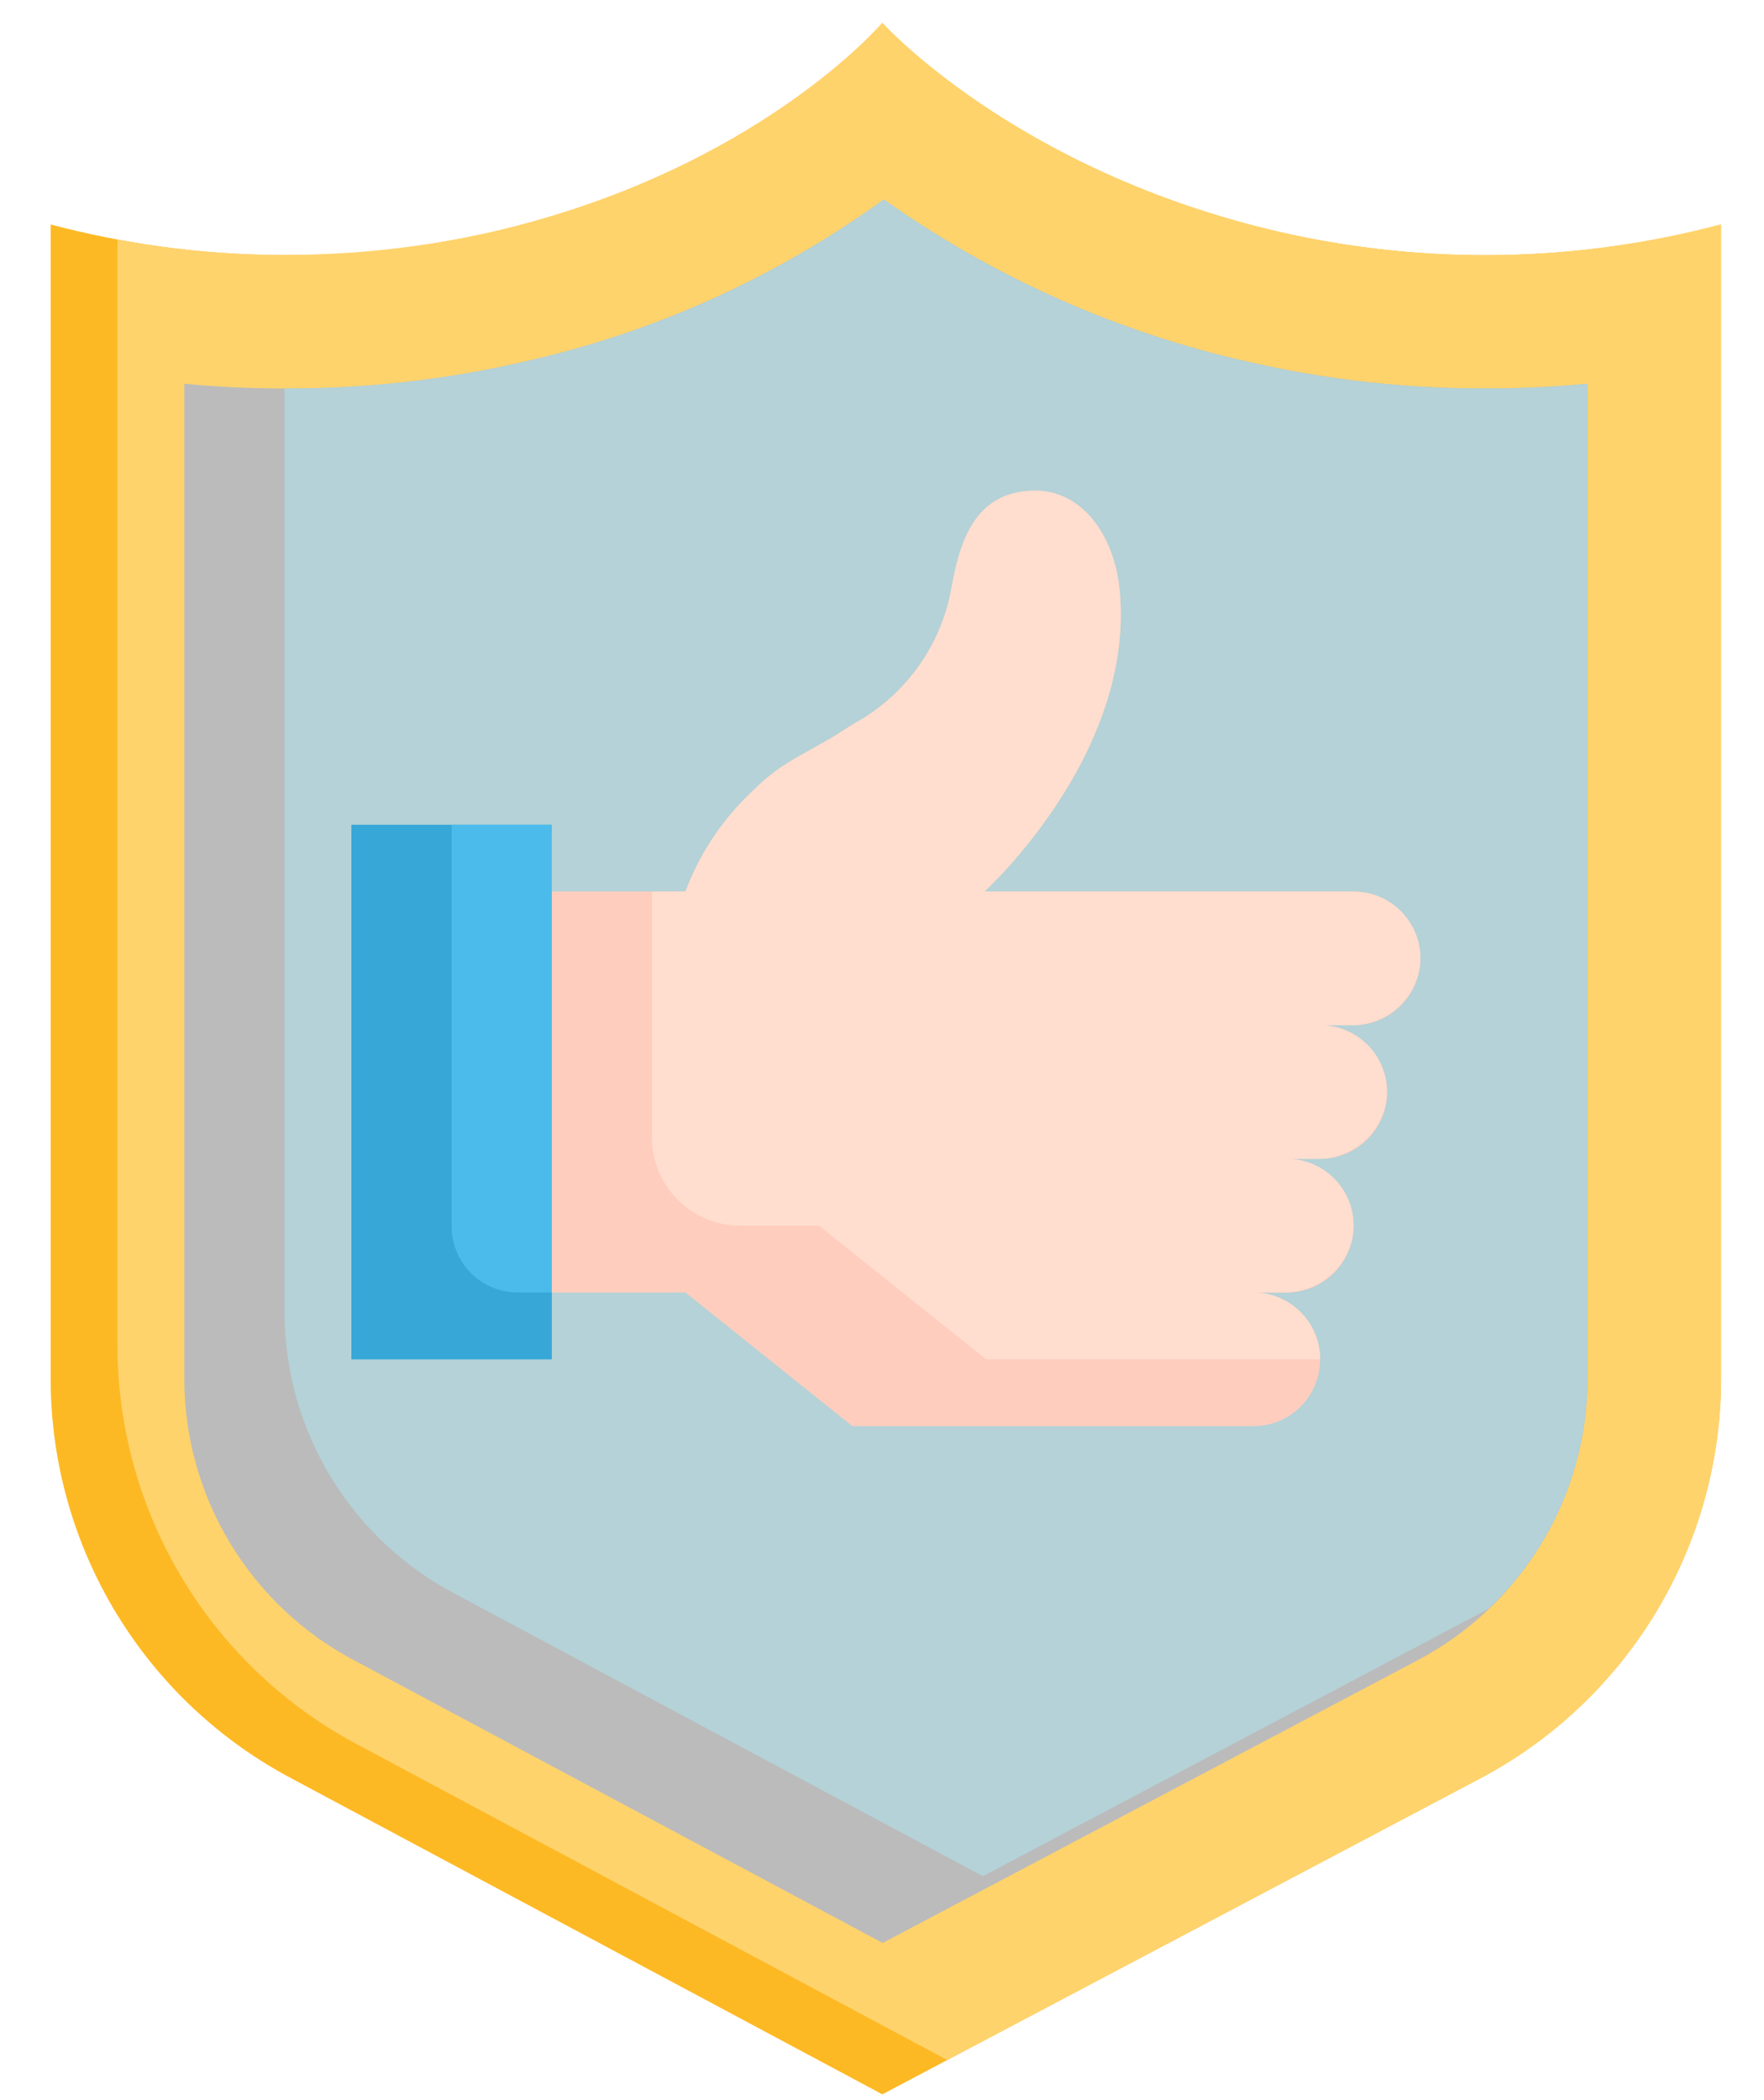
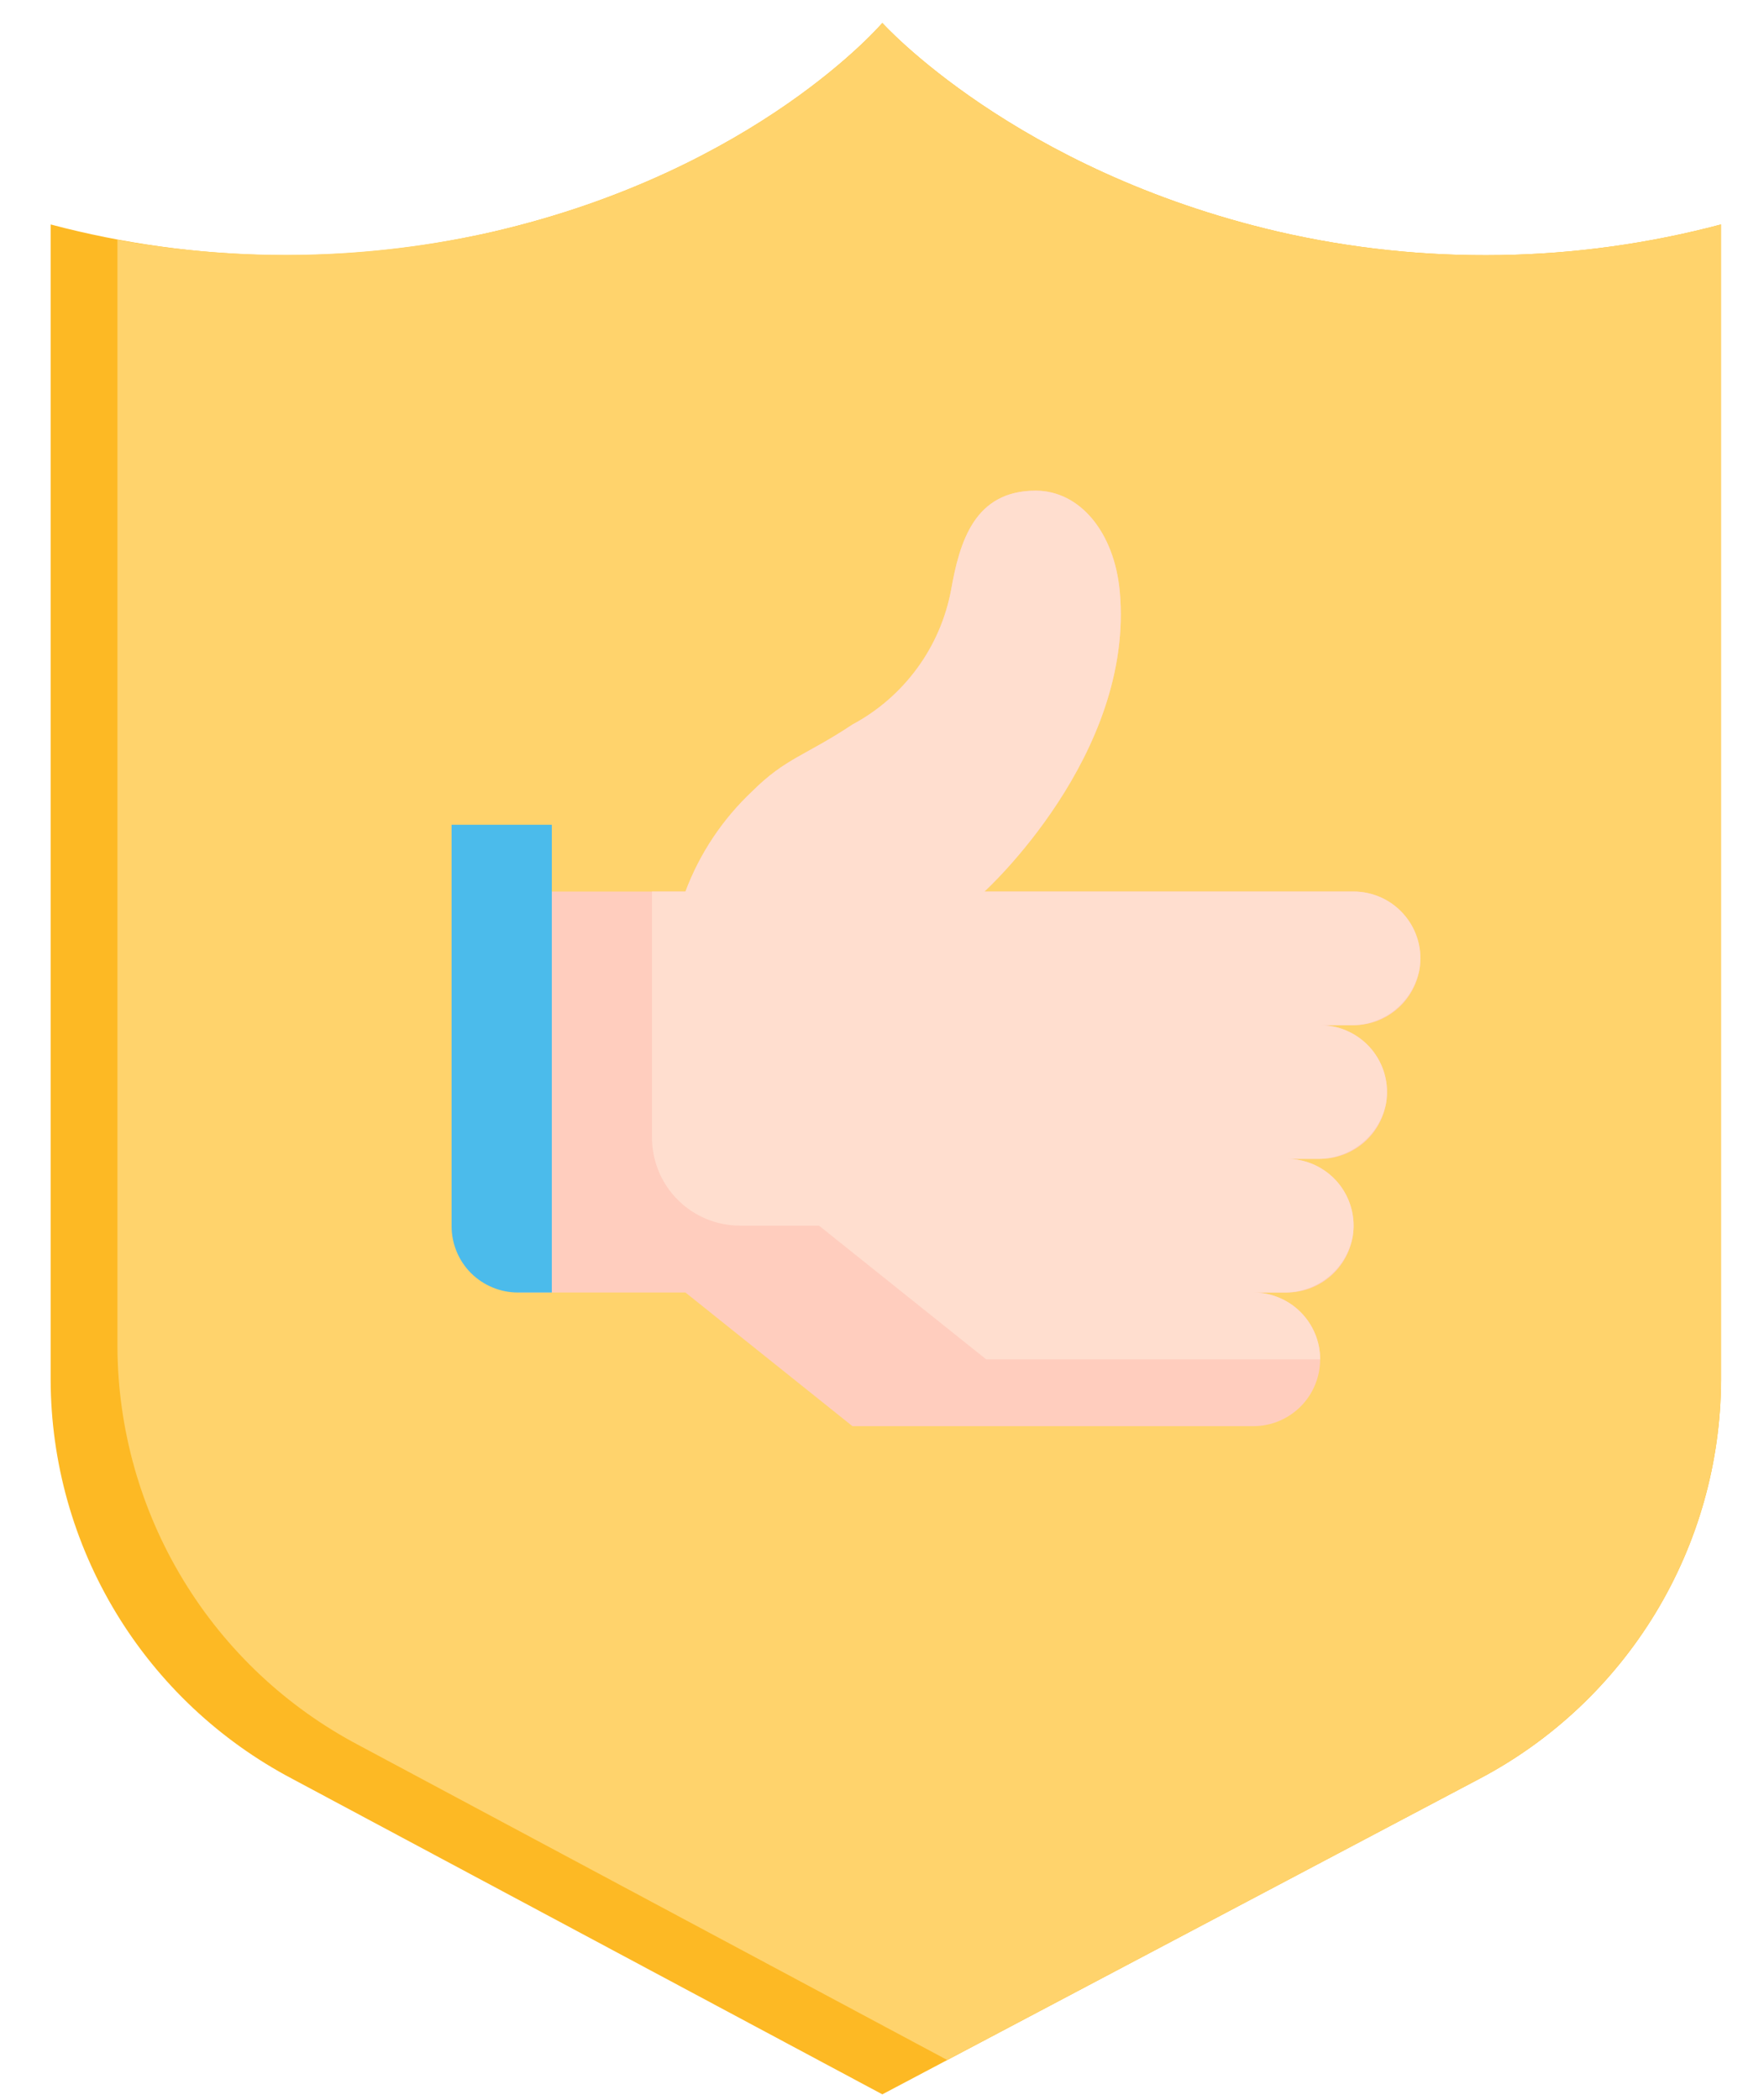
<svg xmlns="http://www.w3.org/2000/svg" width="21" height="25" viewBox="0 0 21 25" fill="none">
  <path d="M15.215 2.757C16.953 3.159 18.764 3.129 20.489 2.672V16.429C20.485 17.407 20.215 18.366 19.708 19.202C19.201 20.038 18.476 20.721 17.61 21.176L10.504 24.931L3.481 21.176C2.616 20.721 1.89 20.038 1.383 19.202C0.876 18.366 0.606 17.407 0.603 16.429V2.672C2.328 3.129 4.138 3.159 5.877 2.757C9.013 2.027 10.504 0.273 10.504 0.273C10.504 0.273 12.079 2.027 15.215 2.757Z" fill="#FDB924" />
  <path d="M4.277 20.778L11.276 24.522L17.609 21.176C18.475 20.721 19.2 20.038 19.708 19.202C20.215 18.366 20.485 17.407 20.488 16.429V2.672C18.764 3.129 16.953 3.159 15.215 2.757C12.079 2.027 10.504 0.273 10.504 0.273C10.504 0.273 9.013 2.027 5.877 2.757C4.406 3.091 2.883 3.124 1.398 2.855V16.032C1.402 17.009 1.672 17.968 2.179 18.804C2.686 19.641 3.411 20.323 4.277 20.778Z" fill="#FFD36C" />
-   <path d="M4.232 19.773C3.62 19.453 3.107 18.973 2.748 18.384C2.389 17.795 2.197 17.119 2.194 16.429V4.568C2.564 4.603 2.973 4.625 3.414 4.625C4.364 4.627 5.312 4.52 6.238 4.306C7.782 3.961 9.24 3.303 10.521 2.374C11.824 3.298 13.298 3.955 14.856 4.306C15.782 4.519 16.73 4.626 17.68 4.624C18.121 4.624 18.53 4.602 18.9 4.568V16.429C18.896 17.118 18.705 17.793 18.346 18.382C17.988 18.97 17.476 19.45 16.865 19.77L10.508 23.129L4.232 19.773Z" fill="#BBBBBB" />
-   <path d="M17.677 4.625C16.727 4.627 15.78 4.52 14.854 4.307C13.296 3.955 11.823 3.298 10.521 2.374C9.24 3.303 7.782 3.961 6.237 4.306C5.311 4.52 4.364 4.626 3.414 4.624H3.387V15.633C3.39 16.323 3.582 16.999 3.941 17.588C4.3 18.177 4.813 18.657 5.425 18.977L11.701 22.334L17.719 19.152C18.09 18.802 18.386 18.38 18.589 17.912C18.791 17.443 18.896 16.939 18.898 16.429V4.568C18.528 4.603 18.119 4.625 17.678 4.625L17.677 4.625Z" fill="#B4D2D7" />
  <path d="M16.909 11.409C16.909 11.198 16.825 10.995 16.676 10.846C16.527 10.697 16.325 10.613 16.114 10.613H11.719C11.719 10.613 13.51 8.989 13.33 7.038C13.266 6.341 12.859 5.841 12.329 5.841C11.601 5.841 11.424 6.448 11.322 7.026C11.258 7.364 11.12 7.682 10.916 7.959C10.713 8.235 10.451 8.463 10.148 8.625C9.589 8.997 9.353 9.023 8.955 9.42C8.602 9.752 8.33 10.16 8.16 10.613H6.171V15.386H8.16L10.148 16.977H14.921C15.132 16.977 15.334 16.893 15.483 16.744C15.632 16.595 15.716 16.392 15.716 16.181C15.716 15.97 15.632 15.768 15.483 15.619C15.334 15.47 15.132 15.386 14.921 15.386H15.318C15.529 15.386 15.732 15.302 15.881 15.153C16.03 15.004 16.114 14.801 16.114 14.59C16.114 14.38 16.03 14.177 15.881 14.028C15.732 13.879 15.529 13.795 15.318 13.795H15.716C15.927 13.795 16.129 13.711 16.279 13.562C16.428 13.413 16.512 13.211 16.512 13C16.512 12.789 16.428 12.586 16.279 12.437C16.129 12.288 15.927 12.204 15.716 12.204H16.114C16.325 12.204 16.527 12.12 16.676 11.971C16.825 11.822 16.909 11.62 16.909 11.409Z" fill="#FFCDBE" />
  <path d="M14.921 15.386H15.276C15.469 15.39 15.658 15.326 15.81 15.205C15.961 15.084 16.065 14.914 16.103 14.724C16.122 14.61 16.117 14.493 16.086 14.381C16.056 14.269 16.001 14.166 15.927 14.077C15.852 13.989 15.759 13.918 15.654 13.869C15.549 13.82 15.434 13.795 15.318 13.795H15.674C15.867 13.799 16.056 13.735 16.207 13.614C16.359 13.493 16.462 13.323 16.501 13.133C16.52 13.019 16.515 12.902 16.484 12.79C16.454 12.679 16.399 12.575 16.324 12.486C16.25 12.398 16.156 12.327 16.051 12.278C15.946 12.229 15.832 12.204 15.716 12.204H16.071C16.265 12.209 16.454 12.145 16.605 12.024C16.756 11.903 16.86 11.732 16.898 11.542C16.918 11.428 16.912 11.311 16.882 11.2C16.851 11.088 16.797 10.984 16.722 10.896C16.647 10.807 16.554 10.736 16.449 10.687C16.344 10.639 16.23 10.613 16.114 10.613H11.719C11.719 10.613 13.51 8.989 13.33 7.038C13.266 6.341 12.859 5.841 12.329 5.841C11.601 5.841 11.424 6.448 11.322 7.026C11.258 7.364 11.12 7.682 10.916 7.959C10.713 8.235 10.451 8.463 10.148 8.625C9.589 8.997 9.353 9.023 8.955 9.42C8.602 9.752 8.33 10.16 8.16 10.613H7.762V13.542C7.762 13.82 7.872 14.087 8.069 14.283C8.266 14.48 8.532 14.59 8.811 14.59H9.75L11.739 16.181H15.716C15.716 15.97 15.632 15.768 15.483 15.619C15.334 15.47 15.132 15.386 14.921 15.386Z" fill="#FFDECF" />
-   <path d="M6.569 9.818V16.182H4.183V9.818H6.569Z" fill="#37A7D7" />
  <path d="M6.166 15.386H6.569V9.818H5.376V14.596C5.376 14.805 5.459 15.007 5.607 15.155C5.756 15.303 5.957 15.386 6.166 15.386Z" fill="#4BBBEB" />
</svg>